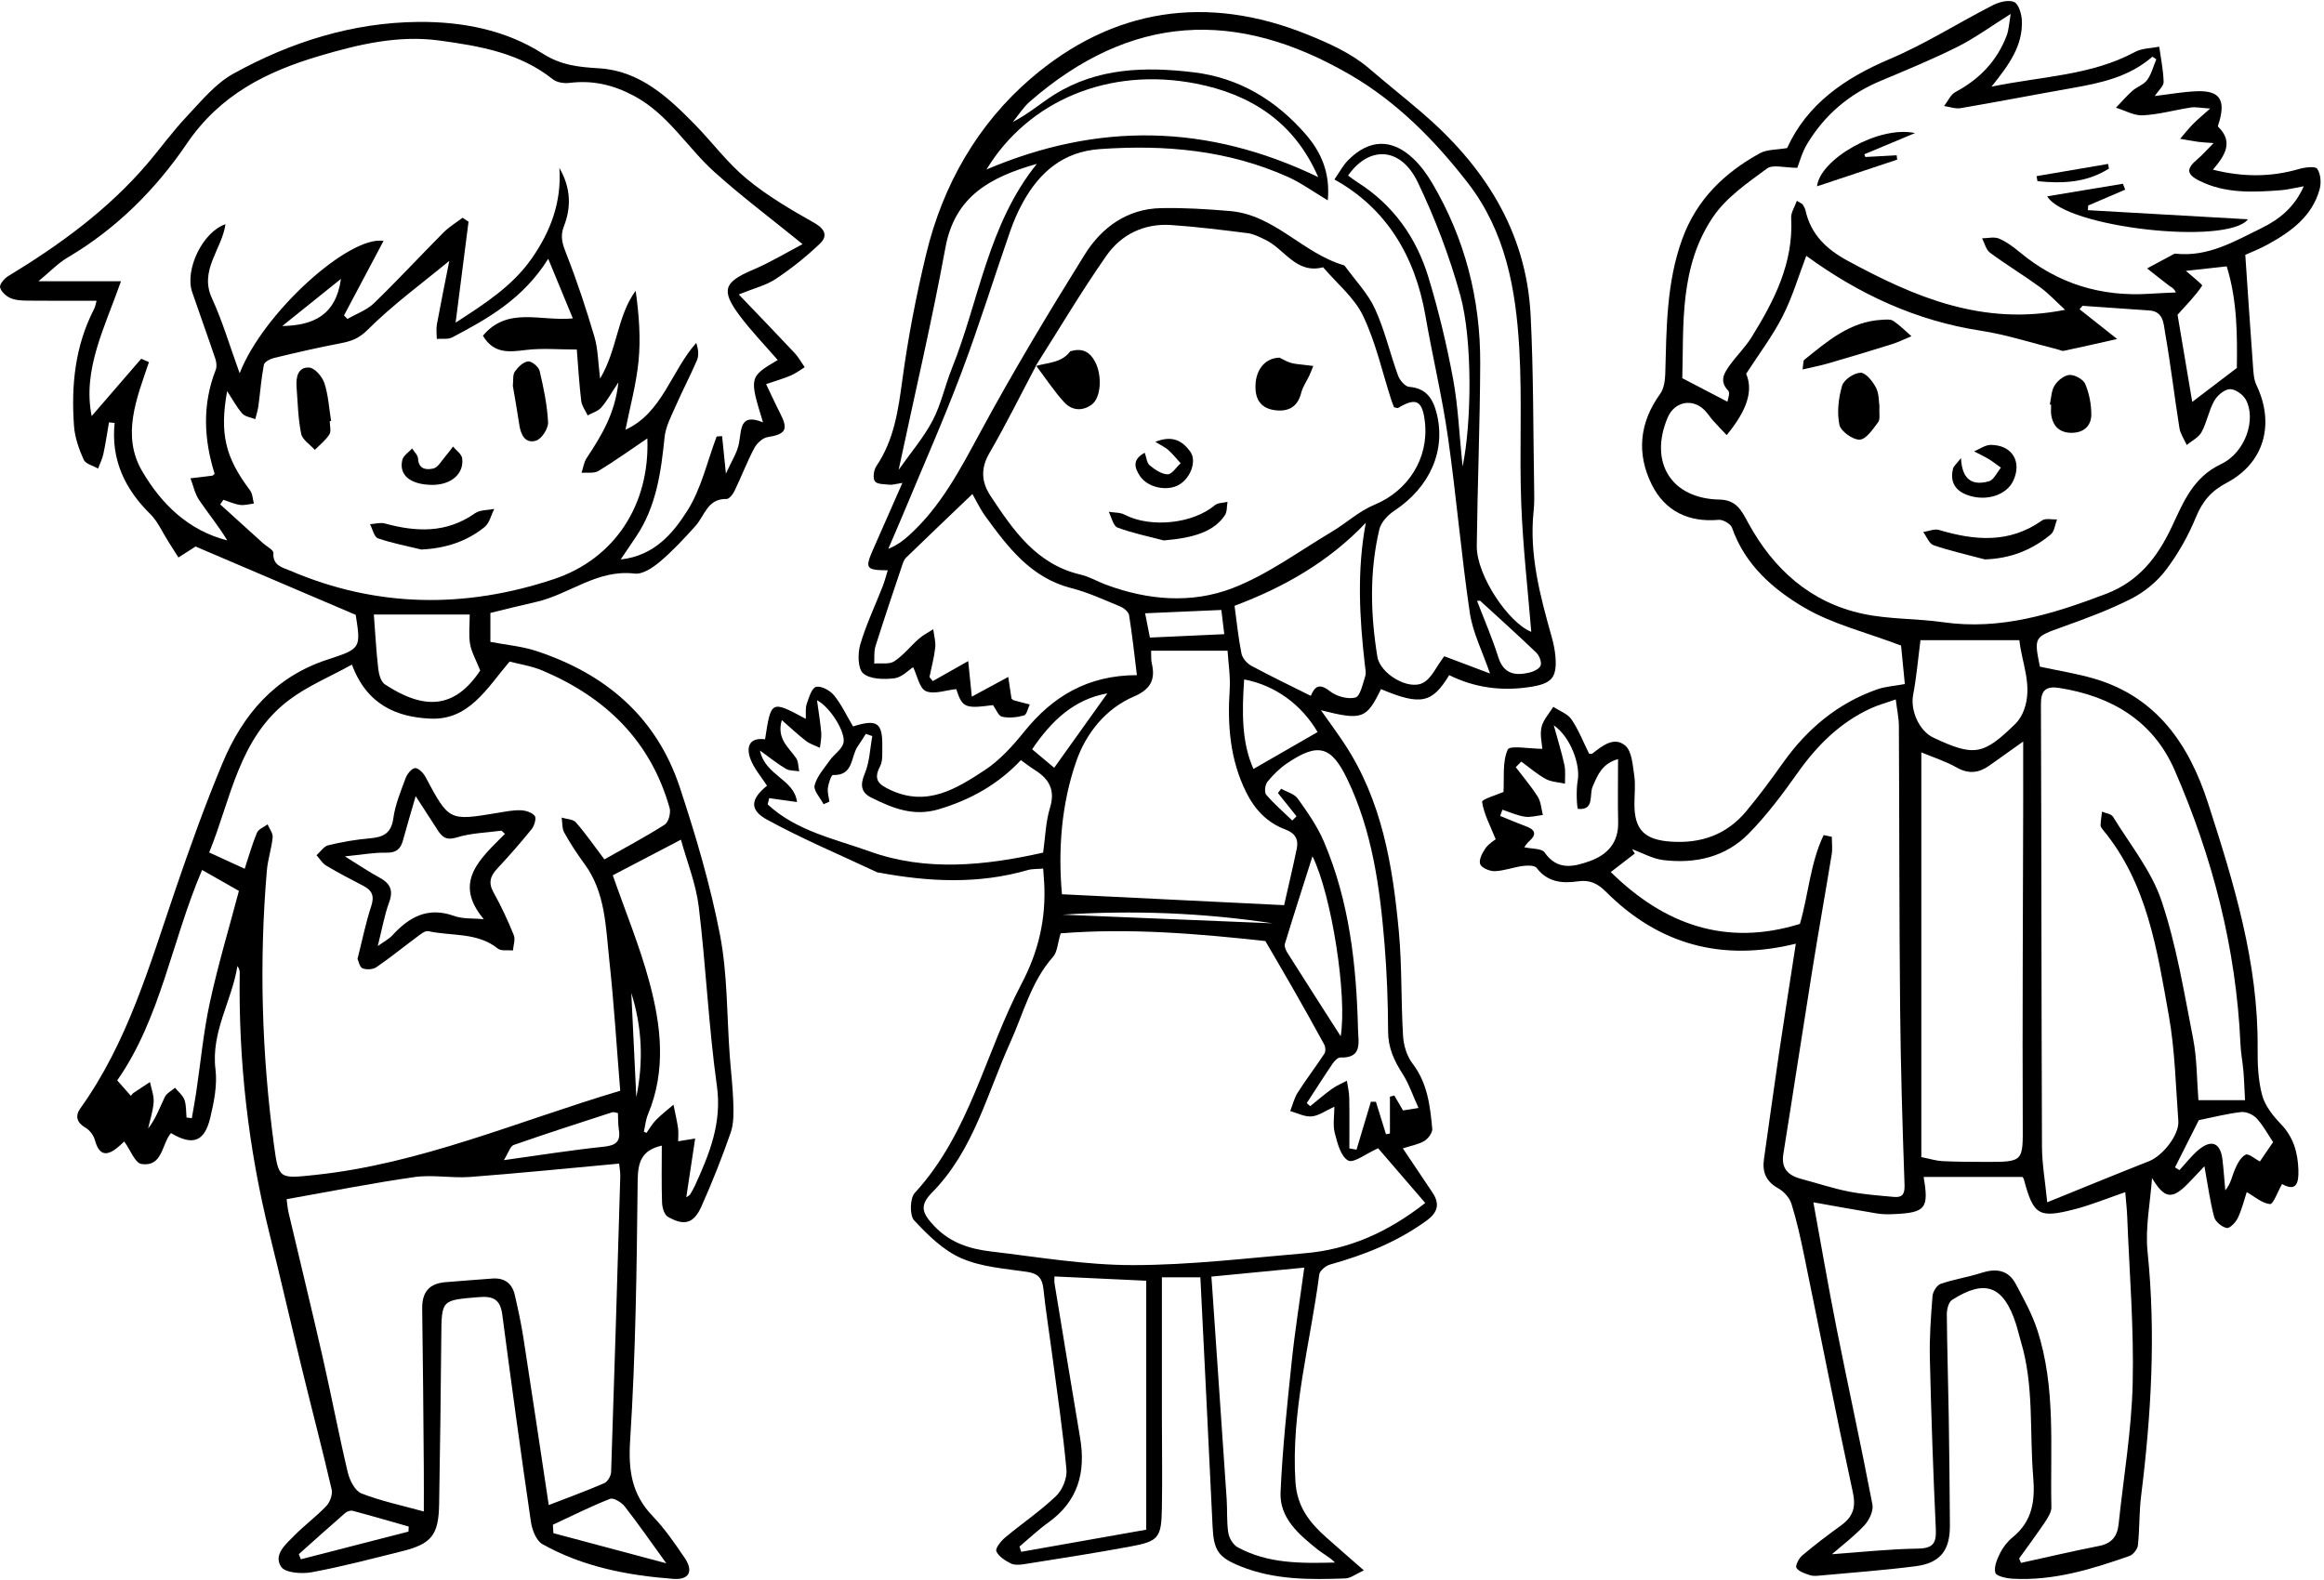
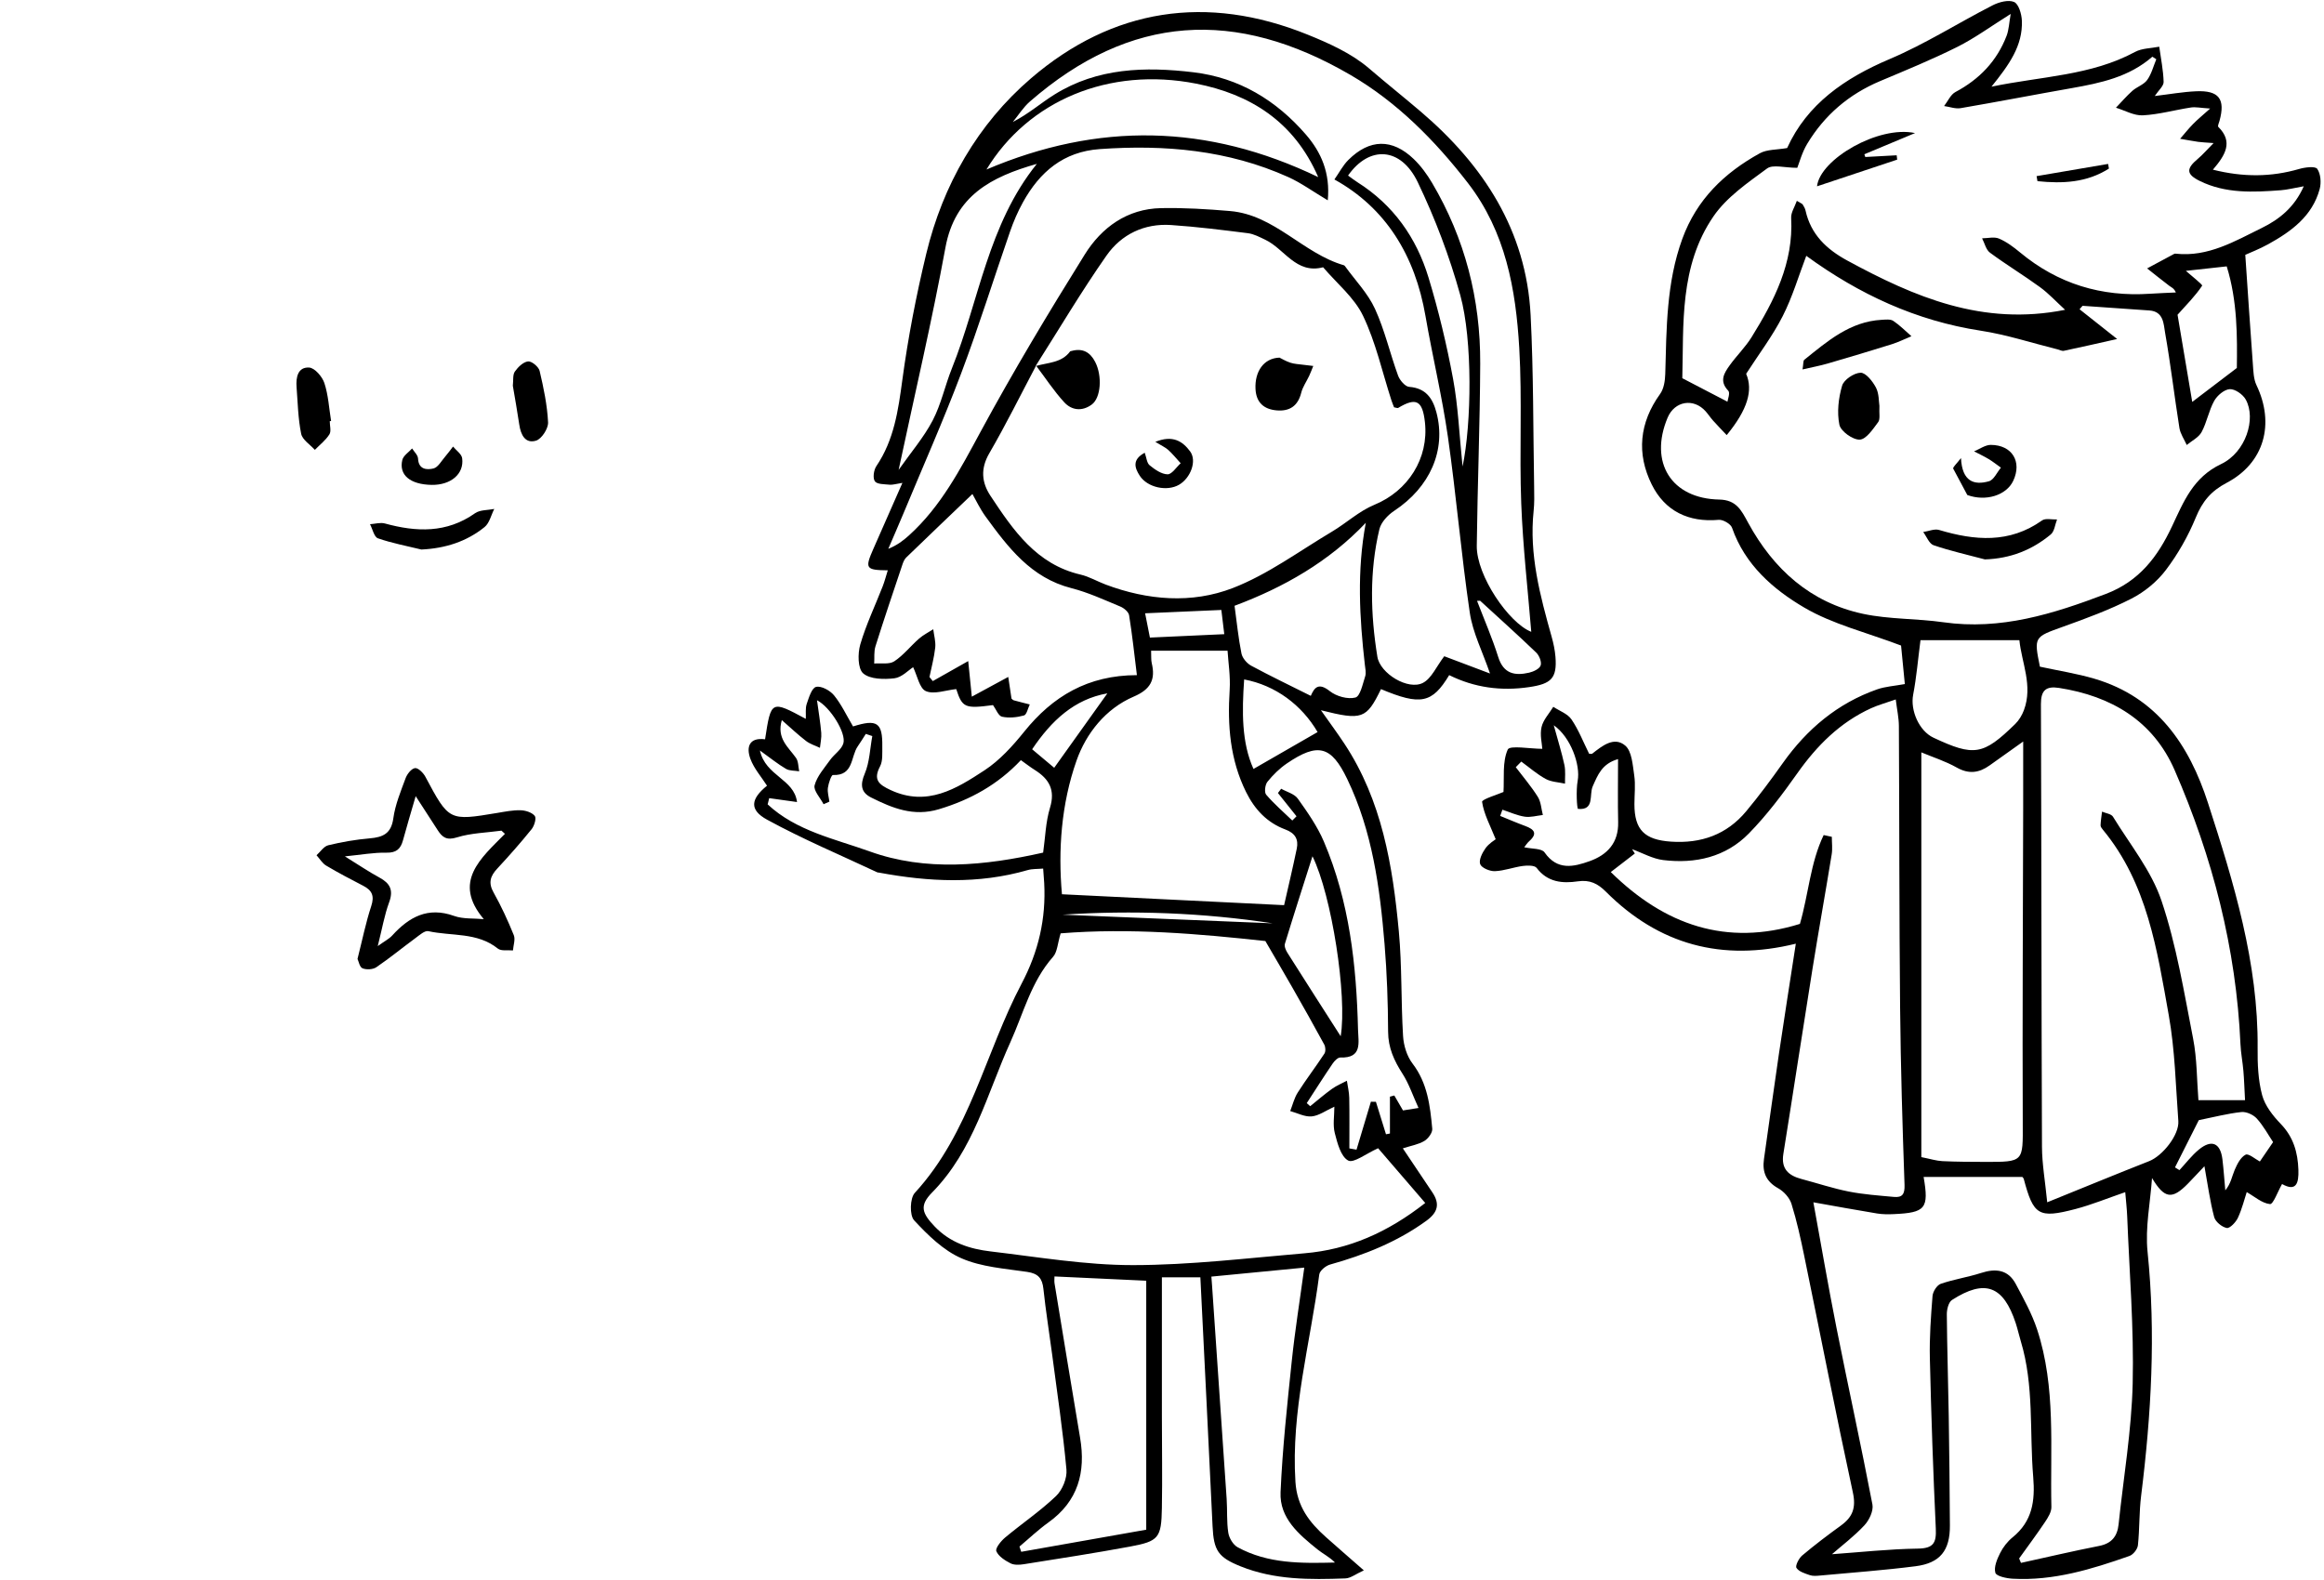
<svg xmlns="http://www.w3.org/2000/svg" width="300" height="204" viewBox="0 0 300 204" fill="none">
-   <path d="M105.86 31.438C106.86 30.474 106.522 29.569 105.1 28.767C102.081 27.066 99.046 25.286 96.389 23.09C93.892 21.026 91.921 18.339 89.635 16.008C86.202 12.507 82.552 9.142 77.368 8.822C74.721 8.658 72.463 8.454 70.037 6.908C65.244 3.855 59.641 2.779 53.99 2.83C45.471 2.906 37.499 5.436 30.11 9.522C27.784 10.809 25.957 13.08 24.078 15.068C22.287 16.962 20.753 19.098 19.059 21.087C13.96 27.073 7.698 31.621 1.027 35.673C0.543 35.966 -0.087 36.731 0.01 37.105C0.157 37.667 0.808 38.265 1.388 38.505C2.094 38.799 2.947 38.809 3.738 38.818C6.627 38.85 9.517 38.831 12.468 38.831C12.374 39.142 12.31 39.578 12.12 39.949C9.676 44.702 9.175 49.804 9.555 55.014C9.663 56.488 10.19 57.981 10.797 59.344C11.043 59.896 12.017 60.123 12.66 60.499C12.894 59.872 13.205 59.261 13.344 58.613C13.634 57.264 13.833 55.896 14.069 54.535C14.312 54.559 14.554 54.582 14.797 54.605C14.309 59.351 16.107 63.128 19.404 66.378C20.376 67.337 20.95 68.701 21.703 69.881C22.149 70.578 22.589 71.279 23.031 71.978C23.706 71.548 24.38 71.117 25.247 70.563C31.922 73.413 38.816 76.355 45.92 79.388C46.594 83.701 46.608 83.746 42.233 85.177C35.497 87.38 31.345 92.257 28.731 98.513C26.492 103.87 24.529 109.351 22.65 114.847C19.315 124.599 16.497 134.559 10.375 143.1C9.671 144.082 9.896 144.95 11.061 145.62C11.6 145.93 12.09 146.616 12.259 147.226C12.748 149.003 13.611 149.383 15.041 148.262C15.508 147.897 15.93 147.475 16.035 147.38C16.834 148.482 17.429 150.161 18.256 150.284C21.016 150.697 20.849 147.717 22.072 146.3C24.863 147.958 26.395 147.443 27.141 144.319C27.625 142.292 28.066 140.107 27.817 138.081C27.22 133.224 29.933 129.231 30.647 124.734C30.885 125.048 30.948 125.327 30.944 125.606C30.776 137.005 32.045 148.236 34.793 159.305C36.244 165.15 37.585 171.021 39.013 176.871C40.269 182.018 41.617 187.144 42.811 192.305C42.958 192.941 42.61 193.93 42.142 194.424C40.849 195.793 39.31 196.927 37.984 198.268C36.881 199.384 35.251 200.752 36.301 202.302C36.835 203.092 38.97 203.233 40.256 202.995C44.176 202.269 48.042 201.245 51.915 200.282C55.703 199.341 56.62 198.184 56.686 194.226C56.807 187.028 56.908 179.829 56.965 172.629C57.004 167.787 56.971 167.882 61.807 167.475C63.715 167.314 64.586 167.81 64.84 169.743C66.014 178.665 67.23 187.583 68.535 196.487C68.686 197.521 69.223 198.923 70.021 199.371C75.236 202.299 81.012 203.407 86.898 203.854C88.987 204.013 89.549 202.858 88.373 201.131C87.107 199.271 85.819 197.383 84.267 195.77C81.551 192.947 81.092 189.883 81.343 185.966C82.06 174.804 82.197 163.599 82.315 152.409C82.341 149.964 82.876 148.502 85.43 147.915C85.43 150.395 85.379 152.844 85.464 155.289C85.486 155.921 85.757 156.847 86.216 157.109C88.345 158.324 89.564 157.977 90.562 155.734C91.946 152.624 93.209 149.45 94.324 146.234C94.736 145.043 94.698 143.653 94.659 142.36C94.598 140.341 94.352 138.327 94.202 136.309C93.817 131.095 93.925 125.787 92.939 120.689C91.691 114.237 89.812 107.871 87.741 101.622C84.733 92.548 78.12 86.958 69.178 84.036C67.339 83.435 65.356 83.269 63.304 82.876C63.304 81.658 63.304 80.449 63.304 79.135C65.251 78.666 67.202 78.166 69.167 77.727C73.48 76.764 77.09 73.469 81.923 74.058C82.951 74.183 84.293 73.283 85.2 72.513C86.851 71.113 88.344 69.509 89.791 67.891C90.98 66.561 91.337 64.354 93.796 64.424C94.135 64.434 94.615 63.807 94.822 63.376C95.699 61.552 96.425 59.651 97.367 57.863C97.693 57.244 98.434 56.545 99.076 56.441C101.436 56.059 101.799 55.471 100.698 53.338C100.086 52.155 99.54 50.94 98.897 49.597C100.195 49.151 101.171 48.874 102.097 48.478C102.727 48.209 103.286 47.774 103.877 47.413C103.449 46.799 103.087 46.123 102.58 45.582C100.276 43.122 97.931 40.7 95.365 38.018C97.38 37.199 98.917 36.836 100.147 36.012C102.172 34.661 104.107 33.126 105.86 31.438ZM27.093 129.419C26.261 133.246 25.904 137.175 25.324 141.057C25.158 142.166 24.95 143.267 24.761 144.372C24.534 144.344 24.307 144.316 24.08 144.289C24.003 143.521 24.062 142.704 23.807 142.002C23.593 141.413 23.012 140.959 22.593 140.445C22.142 140.838 21.514 141.145 21.274 141.641C20.617 142.997 20.123 144.432 19.12 145.713C19.373 144.574 19.759 143.443 19.833 142.293C19.888 141.445 19.533 140.571 19.36 139.709C18.651 140.174 17.935 140.63 17.237 141.112C17.065 141.23 16.951 141.431 16.9 141.49C16.381 140.905 15.891 140.353 15.13 139.493C20.748 131.476 22.17 121.464 26.087 112.325C27.67 113.225 29.143 114.061 30.841 115.027C29.589 119.764 28.151 124.55 27.093 129.419ZM52.729 197.751C48.099 198.942 43.47 200.133 38.84 201.323C38.75 201.104 38.661 200.884 38.571 200.664C40.56 198.891 42.541 197.106 44.552 195.357C44.789 195.152 45.236 194.989 45.518 195.064C47.94 195.708 50.346 196.411 52.758 197.097C52.748 197.315 52.739 197.533 52.729 197.751ZM67.564 172.724C67.275 170.865 66.873 169.02 66.451 167.185C66.113 165.712 65.126 164.973 63.599 165.076C61.572 165.212 59.548 165.39 57.522 165.546C55.406 165.708 54.467 166.831 54.5 168.965C54.604 175.796 54.649 182.627 54.707 189.459C54.724 191.336 54.71 193.213 54.71 195.155C51.842 194.361 49.163 193.806 46.652 192.819C45.825 192.494 45.137 191.126 44.896 190.113C43.723 185.171 42.776 180.175 41.649 175.221C40.233 168.997 38.714 162.796 37.255 156.581C37.109 155.958 37.068 155.311 37.001 154.832C42.67 153.83 48.069 152.744 53.514 151.974C55.856 151.643 58.305 152.141 60.683 151.961C67.034 151.48 73.373 150.836 79.924 150.237C79.966 150.704 80.086 151.326 80.068 151.945C79.696 164.651 79.318 177.356 78.888 190.06C78.871 190.563 78.436 191.31 78.003 191.498C75.692 192.501 73.32 193.362 70.836 194.324C69.752 187.141 68.682 179.928 67.564 172.724ZM65.039 149.791C65.656 148.805 65.867 147.989 66.309 147.834C70.528 146.358 74.784 144.99 79.036 143.608C79.211 143.551 79.44 143.659 79.768 143.71C79.803 144.429 79.773 145.151 79.886 145.849C80.153 147.488 79.415 147.903 77.864 148.065C73.792 148.488 69.744 149.141 65.039 149.791ZM86.013 201.843C80.813 200.455 76.126 199.204 71.439 197.953C71.416 197.59 71.394 197.228 71.371 196.865C73.82 195.726 76.239 194.509 78.748 193.522C79.195 193.346 80.222 193.965 80.633 194.49C82.374 196.714 83.984 199.041 86.013 201.843ZM82.139 141.656C81.924 137.174 81.709 132.691 81.494 128.208C82.898 132.636 83.074 137.12 82.139 141.656ZM87.902 108.412C88.679 111.246 89.838 114.099 90.197 117.05C91.135 124.748 91.47 132.524 92.542 140.2C93.214 145.005 91.574 149.001 89.704 153.088C89.523 153.482 89.303 153.861 89.076 154.231C89.009 154.34 88.855 154.397 88.591 154.583C88.97 152.077 89.33 149.696 89.737 147.001C88.832 147.146 88.265 147.236 87.541 147.353C87.541 146.769 87.608 146.19 87.526 145.633C87.377 144.625 87.139 143.631 86.938 142.631C86.183 143.281 85.386 143.89 84.688 144.596C84.205 145.085 83.86 145.708 83.453 146.271C83.341 146.219 83.228 146.167 83.115 146.115C83.288 145.364 83.357 144.57 83.65 143.87C86.021 138.194 85.345 132.425 83.825 126.785C82.567 122.117 80.705 117.612 79.102 113.011C81.826 111.587 84.696 110.087 87.902 108.412ZM65.779 85.418C67.01 85.746 68.61 85.978 70.05 86.588C78.171 90.027 83.998 95.659 86.442 104.336C86.618 104.963 86.292 106.163 85.804 106.473C83.257 108.092 80.582 109.51 78.02 110.959C76.64 109.135 75.574 107.583 74.339 106.18C73.971 105.761 73.13 105.759 72.505 105.566C72.605 106.218 72.539 106.964 72.84 107.504C73.614 108.895 74.49 110.238 75.434 111.521C78.162 115.224 78.183 119.639 78.646 123.895C79.257 129.513 79.601 135.159 80.063 140.831C66.734 144.8 54.227 150.294 40.572 151.712C36.041 152.182 35.962 152.267 35.367 147.836C33.786 136.058 33.437 124.239 34.449 112.393C34.572 110.955 35.06 109.549 35.197 108.112C35.248 107.58 34.778 106.998 34.545 106.439C34.074 106.789 33.372 107.042 33.175 107.507C32.56 108.968 32.135 110.509 31.588 112.169C30.09 111.482 28.654 110.823 27.003 110.065C29.825 103.152 30.805 95.284 37.31 90.382C39.73 88.558 42.624 87.362 45.429 85.809C47.355 91.002 51.196 92.586 55.542 92.783C60.528 93.01 62.803 88.935 65.779 85.418ZM60.681 83.147C60.861 84.194 61.433 85.174 61.987 86.574C58.639 91.623 54.678 91.637 49.686 88.365C49.167 88.025 48.906 87.044 48.825 86.327C48.562 84.025 48.439 81.707 48.258 79.34C52.361 79.34 56.332 79.34 60.635 79.34C60.635 80.753 60.48 81.981 60.681 83.147ZM71.48 74.779C60.047 78.58 48.652 78.478 37.459 73.683C36.455 73.253 35.194 73.048 35.292 71.393C35.316 71.002 34.42 70.56 33.953 70.136C32.109 68.466 30.267 66.793 28.425 65.122C28.563 64.925 28.701 64.728 28.839 64.532C29.552 64.761 30.251 65.086 30.981 65.191C31.558 65.273 32.173 65.085 32.771 65.017C32.618 64.448 32.616 63.765 32.287 63.327C29.083 59.063 28.331 56.028 29.319 50.499C30.026 51.573 30.553 52.577 31.285 53.399C31.649 53.809 32.386 53.888 32.955 54.117C33.093 53.544 33.281 52.978 33.359 52.397C33.598 50.629 33.725 48.842 34.064 47.094C34.136 46.722 34.883 46.335 35.382 46.216C38.187 45.54 41.001 44.886 43.834 44.346C45.232 44.08 46.262 43.779 47.447 42.595C50.694 39.351 54.449 36.615 58 33.681C57.491 36.256 56.914 39.068 56.395 41.892C56.284 42.495 56.383 43.136 56.385 43.759C57.06 43.702 57.841 43.846 58.392 43.554C62.971 41.133 67.501 38.623 70.769 33.415C71.953 36.284 72.929 38.646 73.947 41.111C69.755 41.517 65.527 39.534 62.339 43.347C63.758 45.732 65.751 45.447 67.923 45.183C69.986 44.933 72.104 45.129 74.457 45.129C74.635 47.314 74.763 49.546 75.028 51.761C75.106 52.409 75.573 53.011 75.861 53.633C76.458 53.303 77.198 53.099 77.62 52.615C78.361 51.767 78.907 50.749 79.829 49.359C79.395 53.425 77.608 56.301 75.725 59.151C75.368 59.691 75.283 60.409 75.073 61.045C75.806 60.981 76.68 61.152 77.246 60.811C79.341 59.545 81.335 58.109 83.564 56.605C83.902 65.16 79.347 72.164 71.48 74.779ZM36.435 42.095C38.843 40.16 41.252 38.225 44.013 36.007C43.357 40.756 40.385 42.016 36.435 42.095ZM95.453 40.715C96.965 42.741 98.74 44.57 100.393 46.482C96.703 48.679 96.703 48.679 98.496 54.532C95.471 53.297 95.737 55.425 95.392 57.24C95.159 58.468 94.4 59.596 93.706 61.15C93.512 59.238 93.363 57.773 93.214 56.309C92.98 56.325 92.745 56.341 92.511 56.357C91.283 59.595 90.523 63.133 88.696 65.988C86.869 68.845 84.496 71.753 80.123 72.234C80.934 71.032 81.528 70.157 82.116 69.28C84.724 65.393 85.331 60.958 85.791 56.44C85.931 55.07 86.648 53.738 87.216 52.439C88.088 50.45 89.103 48.522 89.963 46.529C90.224 45.923 90.175 45.183 89.875 44.271C86.616 47.944 85.497 53.326 80.742 55.482C81.309 52.611 82.127 49.649 82.426 46.635C82.721 43.664 82.491 40.641 82.056 37.54C79.647 40.83 79.722 45.068 77.467 48.878C77.201 46.793 77.201 45.073 76.735 43.491C75.675 39.896 74.501 36.323 73.129 32.838C72.627 31.56 72.258 30.575 72.802 29.188C73.77 26.718 73.673 24.194 72.211 21.691C72.511 26.116 71.063 29.903 68.626 33.39C66.146 36.936 62.618 39.191 58.813 41.659C59.397 37.1 59.94 32.863 60.482 28.626C60.226 28.456 59.97 28.286 59.713 28.116C58.891 28.741 57.983 29.281 57.262 30.006C54.248 33.034 51.349 36.177 48.279 39.145C47.349 40.044 46.003 40.513 44.849 41.18C44.701 41.029 44.553 40.879 44.405 40.728C46.111 37.511 47.816 34.295 49.51 31.102C45.071 30.385 33.98 40.361 30.937 48.191C29.664 44.691 28.728 41.486 27.349 38.485C25.696 34.891 28.632 32.225 29.108 28.947C26.128 29.965 23.834 34.845 24.801 37.692C25.777 40.568 26.821 43.42 27.791 46.298C27.941 46.742 28.013 47.327 27.851 47.741C26.1 52.208 26.299 56.679 27.705 61.172C27.603 61.26 27.508 61.402 27.395 61.417C26.461 61.543 25.524 61.645 24.588 61.754C24.951 62.7 25.157 63.751 25.709 64.57C26.88 66.308 28.23 67.925 29.336 69.773C24.319 68.493 20.873 65.111 18.377 60.881C15.639 56.244 17.639 51.44 19.229 46.755C18.896 46.61 18.563 46.464 18.23 46.319C16.078 48.811 13.924 51.302 11.833 53.722C10.624 47.733 13.538 42.245 15.618 36.314C12.021 36.314 8.811 36.314 4.959 36.314C6.48 35.062 7.5 33.974 8.733 33.248C15.007 29.556 20.125 24.427 24.087 18.585C28.42 12.196 34.431 9.235 41.279 7.209C46.298 5.724 51.414 4.509 56.732 5.234C61.924 5.942 67.062 6.813 71.354 10.231C71.874 10.645 72.797 10.791 73.49 10.705C76.478 10.334 79.127 10.931 81.835 12.376C86.255 14.732 88.681 19.02 92.214 22.199C95.752 25.383 99.577 28.248 103.603 31.519C101.7 32.516 99.506 33.852 97.168 34.846C93.466 36.42 93.026 37.46 95.453 40.715Z" fill="black" />
  <path d="M54.902 100.272C54.638 99.777 53.964 99.117 53.571 99.173C53.105 99.24 52.559 99.933 52.361 100.47C51.732 102.169 51.017 103.89 50.772 105.663C50.499 107.641 49.432 108.098 47.72 108.244C45.923 108.398 44.128 108.71 42.376 109.134C41.8 109.273 41.361 109.978 40.86 110.424C41.272 110.879 41.606 111.464 42.109 111.764C43.667 112.692 45.279 113.534 46.891 114.368C48.029 114.957 48.355 115.677 47.922 116.991C47.22 119.122 46.776 121.34 46.15 123.809C46.294 124.11 46.42 124.866 46.794 125.021C47.297 125.23 48.136 125.184 48.581 124.882C50.32 123.7 51.948 122.357 53.645 121.11C54.154 120.736 54.83 120.124 55.295 120.227C58.296 120.891 61.602 120.335 64.263 122.473C64.698 122.823 65.555 122.647 66.217 122.714C66.267 122.05 66.549 121.292 66.324 120.739C65.561 118.859 64.708 117.001 63.714 115.232C63.007 113.974 63.294 113.112 64.189 112.148C65.722 110.499 67.215 108.807 68.628 107.055C68.978 106.621 69.266 105.638 69.033 105.348C68.668 104.893 67.841 104.632 67.2 104.615C66.196 104.587 65.179 104.797 64.176 104.964C57.947 106.001 57.962 105.999 54.902 100.272ZM64.732 107.249C64.882 107.386 65.032 107.523 65.182 107.66C62.067 110.821 58.367 113.854 62.452 118.675C61.167 118.552 59.792 118.68 58.615 118.258C55.236 117.045 52.817 118.388 50.636 120.78C50.229 121.227 49.647 121.515 48.764 122.152C49.319 119.954 49.621 118.165 50.236 116.49C50.814 114.917 50.347 114.047 48.982 113.306C47.605 112.559 46.303 111.673 44.521 110.57C46.634 110.363 48.259 110.058 49.876 110.093C51.171 110.121 51.722 109.603 52.026 108.474C52.495 106.734 53.019 105.009 53.659 102.795C54.76 104.495 55.633 105.833 56.496 107.177C57.093 108.108 57.648 108.534 58.974 108.121C60.806 107.55 62.805 107.514 64.732 107.249Z" fill="black" />
  <path d="M49.684 67.588C49.097 67.428 48.407 67.642 47.765 67.683C48.096 68.312 48.292 69.329 48.783 69.501C50.601 70.135 52.517 70.492 54.396 70.952C57.485 70.802 60.221 69.933 62.55 68.052C63.185 67.54 63.397 66.505 63.803 65.711C62.966 65.883 61.96 65.815 61.32 66.267C57.652 68.857 53.751 68.703 49.684 67.588Z" fill="black" />
  <path d="M41.873 49.459C41.599 48.629 40.624 47.499 39.909 47.457C38.448 47.371 38.187 48.716 38.283 49.972C38.437 51.989 38.476 54.034 38.876 56.004C39.035 56.785 40.028 57.396 40.641 58.084C41.283 57.427 42.042 56.844 42.521 56.084C42.781 55.67 42.567 54.957 42.567 54.378C42.625 54.371 42.682 54.364 42.74 54.357C42.474 52.716 42.386 51.018 41.873 49.459Z" fill="black" />
  <path d="M68.167 46.664C67.545 46.733 66.867 47.393 66.462 47.973C66.17 48.392 66.284 49.094 66.201 49.809C66.469 51.406 66.783 53.12 67.035 54.842C67.227 56.144 67.81 57.319 69.199 56.893C69.92 56.672 70.789 55.328 70.75 54.533C70.64 52.302 70.174 50.073 69.659 47.888C69.535 47.359 68.634 46.612 68.167 46.664Z" fill="black" />
  <path d="M55.703 62.605C58.184 62.651 59.936 61.197 59.659 59.163C59.585 58.617 58.892 58.157 58.482 57.657C58.143 58.094 57.823 58.547 57.46 58.963C56.981 59.512 56.544 60.345 55.953 60.487C55.124 60.685 54.03 60.651 53.964 59.202C53.943 58.757 53.466 58.334 53.198 57.901C52.761 58.394 52.068 58.825 51.933 59.39C51.468 61.337 52.961 62.554 55.703 62.605Z" fill="black" />
  <path d="M299.127 21.801C298.869 21.432 297.55 21.597 296.794 21.817C293.171 22.868 289.582 22.89 285.659 21.908C287.26 20.035 288.319 18.323 286.352 16.377C286.25 16.276 286.439 15.867 286.511 15.606C287.291 12.791 286.445 11.653 283.495 11.784C281.762 11.861 280.039 12.172 278.155 12.396C278.641 11.659 279.311 11.109 279.297 10.576C279.257 9.057 278.94 7.544 278.731 6.029C277.682 6.242 276.506 6.22 275.605 6.706C269.921 9.774 263.582 9.84 257.076 11.19C259.316 8.403 261.137 5.915 260.999 2.652C260.963 1.802 260.579 0.508 259.995 0.256C259.258 -0.062 258.041 0.267 257.221 0.687C252.777 2.961 248.529 5.676 243.951 7.617C238.105 10.096 233.271 13.449 230.696 19.114C229.357 19.352 228.101 19.277 227.169 19.791C222.594 22.316 219.018 25.752 217.164 30.845C215.102 36.514 215.129 42.387 214.965 48.268C214.94 49.147 214.79 50.185 214.301 50.862C211.617 54.582 211.241 58.574 213.221 62.56C214.916 65.974 217.953 67.469 221.863 67.118C222.421 67.068 223.412 67.642 223.585 68.142C225.245 72.913 228.886 76.088 232.912 78.449C236.576 80.598 240.89 81.637 245.404 83.349C245.516 84.499 245.704 86.416 245.891 88.322C244.546 88.57 243.368 88.635 242.301 89.011C237.194 90.812 233.256 94.132 230.142 98.52C228.631 100.648 227.075 102.754 225.404 104.757C222.896 107.762 219.604 108.93 215.71 108.667C212.303 108.436 210.979 107.157 210.984 103.816C210.985 102.58 211.139 101.322 210.959 100.113C210.758 98.769 210.659 96.991 209.792 96.26C208.362 95.052 206.826 96.298 205.541 97.307C205.46 97.371 205.284 97.315 205.134 97.315C204.398 95.836 203.789 94.252 202.86 92.886C202.36 92.152 201.313 91.79 200.512 91.26C199.984 92.127 199.21 92.937 198.994 93.876C198.762 94.883 199.054 96.01 199.094 96.684C197.532 96.684 194.887 96.199 194.631 96.777C193.916 98.383 194.193 100.43 194.082 102.254C193.397 102.558 191.271 103.203 191.319 103.53C191.549 105.102 192.366 106.588 193.076 108.357C192.929 108.481 192.205 108.898 191.764 109.516C191.345 110.104 190.875 111.029 191.072 111.57C191.251 112.058 192.312 112.504 192.966 112.479C194.178 112.434 195.369 111.969 196.587 111.806C197.175 111.728 198.103 111.715 198.363 112.059C199.764 113.919 201.695 114.084 203.673 113.794C205.227 113.565 206.253 114.08 207.306 115.135C214.132 121.971 222.276 124.194 231.819 121.843C231.065 126.748 230.326 131.404 229.637 136.068C228.969 140.589 228.356 145.118 227.708 149.642C227.467 151.324 227.964 152.543 229.54 153.422C230.273 153.831 231.013 154.649 231.258 155.434C231.949 157.646 232.445 159.925 232.913 162.199C235.003 172.367 236.987 182.558 239.184 192.703C239.613 194.679 239.155 195.869 237.645 196.964C235.94 198.2 234.255 199.473 232.647 200.83C232.213 201.195 231.724 202.157 231.902 202.437C232.211 202.924 232.999 203.156 233.628 203.373C234.021 203.508 234.496 203.467 234.927 203.427C239.04 203.047 243.165 202.747 247.26 202.225C250.453 201.819 251.728 200.186 251.708 196.963C251.68 192.236 251.632 187.51 251.558 182.784C251.49 178.424 251.346 174.064 251.311 169.704C251.306 169.071 251.531 168.133 251.978 167.845C256.24 165.106 258.62 166.006 260.211 170.854C260.46 171.612 260.626 172.396 260.857 173.16C262.596 178.898 261.971 184.842 262.463 190.689C262.725 193.802 262.348 196.423 259.803 198.49C259.142 199.027 258.569 199.766 258.188 200.528C257.796 201.312 257.366 202.331 257.577 203.068C257.703 203.51 259.016 203.789 259.813 203.834C265.074 204.126 270.01 202.612 274.886 200.896C275.367 200.727 275.924 200.025 275.978 199.52C276.206 197.401 276.129 195.247 276.393 193.134C277.699 182.654 278.31 172.181 277.224 161.62C276.903 158.5 277.58 155.277 277.799 152.102C279.409 154.777 280.387 154.928 282.465 152.79C283.138 152.098 283.793 151.389 284.565 150.574C285.01 153.024 285.286 155.116 285.822 157.14C285.982 157.743 286.82 158.43 287.447 158.549C287.845 158.623 288.621 157.809 288.887 157.235C289.428 156.064 289.739 154.787 290.025 153.917C291.043 154.495 292.001 155.365 293.032 155.464C293.448 155.503 294.025 153.854 294.586 152.874C296.378 153.881 296.759 152.835 296.695 151.034C296.614 148.779 296.053 146.809 294.413 145.108C293.398 144.056 292.378 142.756 292.013 141.393C291.495 139.459 291.413 137.361 291.432 135.337C291.531 124.321 288.353 113.964 285.022 103.667C282.601 96.185 278.457 90.026 270.383 87.638C268.114 86.966 265.753 86.604 263.327 86.076C262.541 82.21 262.587 82.254 266.296 80.924C269.301 79.846 272.322 78.734 275.155 77.285C276.836 76.425 278.45 75.098 279.587 73.597C281.151 71.534 282.471 69.205 283.454 66.808C284.299 64.748 285.409 63.405 287.433 62.34C292.305 59.776 293.67 54.719 291.286 49.735C290.902 48.933 290.885 47.927 290.816 47.007C290.476 42.422 290.176 37.834 289.839 32.904C290.45 32.624 291.671 32.156 292.803 31.529C295.782 29.881 298.494 27.91 299.442 24.408C299.662 23.594 299.576 22.445 299.127 21.801ZM205.205 111.186C203.128 111.927 201.027 112.423 199.381 110.053C199.015 109.526 197.755 109.619 196.76 109.393C196.937 109.172 197.127 108.854 197.391 108.619C198.532 107.609 198.045 107.072 196.883 106.645C195.795 106.244 194.729 105.783 193.654 105.348C193.75 105.08 193.846 104.812 193.942 104.544C194.899 104.858 195.838 105.294 196.821 105.444C197.573 105.559 198.381 105.313 199.164 105.227C198.96 104.44 198.926 103.545 198.515 102.888C197.674 101.543 196.629 100.326 195.668 99.056C195.905 98.814 196.142 98.572 196.379 98.33C197.422 99.09 198.408 99.959 199.532 100.573C200.257 100.968 201.186 100.99 202.024 101.18C202.007 100.373 202.113 99.539 201.946 98.765C201.6 97.168 201.108 95.602 200.572 93.642C202.773 95.177 204.034 98.783 203.66 100.795C203.432 102.02 203.56 104.424 203.705 104.438C205.882 104.644 205.116 102.607 205.602 101.523C206.258 100.054 206.787 98.604 208.871 98.011C208.871 100.929 208.822 103.539 208.884 106.147C208.948 108.806 207.493 110.37 205.205 111.186ZM232.559 152.228C230.882 151.785 229.897 150.93 230.209 148.985C231.486 141.034 232.691 133.072 233.966 125.121C234.758 120.179 235.645 115.252 236.449 110.311C236.569 109.574 236.466 108.801 236.466 108.045C236.115 107.969 235.764 107.893 235.414 107.817C233.688 111.399 233.462 115.458 232.347 119.287C222.85 122.237 214.87 119.426 207.932 112.594C208.9 111.847 209.969 111.023 211.038 110.199C210.919 110.013 210.8 109.827 210.68 109.641C212.02 110.126 213.328 110.88 214.707 111.047C218.857 111.551 222.775 110.658 225.752 107.617C228.071 105.249 230.094 102.555 232.013 99.84C234.541 96.264 237.516 93.28 241.53 91.444C242.434 91.03 243.408 90.769 244.719 90.308C244.882 91.641 245.116 92.679 245.122 93.718C245.188 105.85 245.164 117.983 245.281 130.115C245.355 137.738 245.585 145.36 245.852 152.979C245.895 154.188 245.567 154.64 244.473 154.538C242.526 154.357 240.564 154.222 238.651 153.845C236.595 153.437 234.591 152.765 232.559 152.228ZM293.428 147.462C292.779 148.413 292.195 149.269 291.719 149.966C291.134 149.663 290.262 148.892 289.879 149.086C289.236 149.412 288.791 150.304 288.472 151.046C288.115 151.878 287.99 152.809 287.259 153.69C287.138 152.36 287.048 151.026 286.89 149.701C286.638 147.577 285.5 147.067 283.851 148.424C282.918 149.193 282.17 150.188 281.338 151.081C281.147 150.963 280.956 150.844 280.765 150.726C281.826 148.62 282.888 146.515 283.839 144.627C285.802 144.232 287.552 143.771 289.331 143.581C289.973 143.513 290.876 143.922 291.324 144.417C292.188 145.372 292.812 146.543 293.428 147.462ZM265.805 88.821C272.552 89.873 277.943 93.067 280.716 99.431C285.622 110.695 288.669 122.466 289.216 134.809C289.267 135.967 289.498 137.114 289.595 138.271C289.693 139.425 289.728 140.584 289.806 142.047C287.729 142.047 285.862 142.047 283.789 142.047C283.579 139.414 283.613 136.71 283.106 134.112C281.938 128.131 280.956 122.051 279.025 116.306C277.719 112.421 274.947 109.022 272.761 105.449C272.535 105.08 271.829 105.005 271.347 104.794C271.278 105.381 271.179 105.966 271.157 106.555C271.15 106.743 271.319 106.962 271.456 107.127C277.2 114.074 278.455 122.66 279.961 131.079C280.763 135.564 280.859 140.18 281.196 144.742C281.327 146.525 279.165 149.238 277.433 149.919C273.19 151.587 268.975 153.327 264.271 155.232C264.001 152.483 263.603 150.271 263.594 148.057C263.518 129.007 263.529 109.955 263.458 90.904C263.452 89.111 264.133 88.56 265.805 88.821ZM267.92 156.1C270.01 155.553 272.025 154.719 274.342 153.924C274.431 155.01 274.555 156.041 274.596 157.075C274.876 164.26 275.473 171.453 275.304 178.628C275.161 184.698 274.12 190.747 273.485 196.806C273.323 198.353 272.6 199.281 270.98 199.6C267.601 200.265 264.247 201.053 260.882 201.791C260.803 201.599 260.724 201.408 260.646 201.216C261.768 199.649 262.922 198.104 263.994 196.504C264.379 195.929 264.823 195.217 264.809 194.576C264.638 186.897 265.423 179.122 262.966 171.647C262.296 169.611 261.226 167.691 260.214 165.785C259.223 163.918 257.626 163.743 255.726 164.359C254.02 164.912 252.216 165.172 250.524 165.761C250.033 165.932 249.51 166.766 249.465 167.333C249.253 170.01 249.058 172.703 249.121 175.384C249.294 182.72 249.547 190.056 249.889 197.387C249.975 199.235 249.565 199.917 247.561 199.947C243.832 200.001 240.108 200.414 236.484 200.671C237.794 199.529 239.364 198.347 240.68 196.93C241.298 196.265 241.864 195.062 241.707 194.246C240.246 186.62 238.578 179.036 237.064 171.421C235.994 166.035 235.07 160.621 234.084 155.234C236.791 155.714 239.539 156.222 242.296 156.676C243.006 156.793 243.747 156.792 244.47 156.76C248.576 156.576 249.018 156.028 248.316 151.961C252.554 151.961 256.779 151.961 261.061 151.961C261.091 152.002 261.213 152.104 261.247 152.23C262.499 156.919 263.149 157.348 267.92 156.1ZM261.113 144.992C261.133 150.025 261.279 150.03 256.19 150.016C254.374 150.011 252.556 150.007 250.743 149.919C249.962 149.882 249.191 149.632 248.021 149.4C248.021 131.945 248.021 114.667 248.021 97.141C249.498 97.76 251.131 98.275 252.589 99.099C254.153 99.983 255.474 99.796 256.833 98.826C258.175 97.869 259.519 96.914 261.169 95.74C261.169 98.81 261.173 101.524 261.168 104.239C261.142 117.823 261.058 131.408 261.113 144.992ZM260.14 93.477C255.999 97.522 254.825 97.702 249.581 95.242C247.717 94.367 246.58 91.701 246.964 89.702C247.397 87.445 247.588 85.142 247.911 82.654C251.844 82.654 256.177 82.654 260.678 82.654C260.966 85.555 262.444 88.524 261.266 91.686C261.023 92.337 260.632 92.996 260.14 93.477ZM289.901 51.59C291.272 54.069 289.905 58.404 286.714 59.919C283.094 61.639 281.874 64.789 280.381 67.958C278.549 71.848 276.177 75.039 271.825 76.691C265.028 79.272 258.267 81.396 250.856 80.34C247.424 79.85 243.882 79.975 240.51 79.257C233.708 77.807 228.93 73.494 225.662 67.491C224.796 65.9 224.156 64.542 221.942 64.5C215.734 64.38 212.845 59.695 215.268 53.927C216.175 51.769 218.628 51.359 220.184 53.115C220.52 53.494 220.798 53.927 221.136 54.304C221.702 54.935 222.296 55.542 222.896 56.178C225.604 52.883 226.32 50.385 225.407 48.263C227.044 45.721 228.814 43.392 230.12 40.826C231.394 38.324 232.194 35.581 233.168 33.031C240.031 38.026 247.366 41.418 255.683 42.696C259.026 43.209 262.283 44.282 265.579 45.101C265.86 45.171 266.163 45.347 266.417 45.294C268.585 44.839 270.744 44.343 273.298 43.77C271.55 42.387 269.998 41.158 268.446 39.93C268.574 39.781 268.702 39.632 268.83 39.484C271.706 39.685 274.583 39.887 277.459 40.086C279.314 40.215 279.29 41.849 279.491 42.985C280.209 47.056 280.685 51.168 281.335 55.251C281.457 56.017 281.957 56.722 282.282 57.456C282.938 56.907 283.823 56.482 284.2 55.784C284.883 54.52 285.127 53.016 285.824 51.762C286.213 51.064 287.123 50.286 287.837 50.246C288.516 50.209 289.534 50.927 289.901 51.59ZM282.168 34.971C283.577 34.816 285.346 34.622 287.441 34.392C288.839 38.862 288.803 43.532 288.749 47.511C286.582 49.16 284.827 50.495 282.991 51.892C282.367 48.186 281.695 44.2 281.095 40.638C282.253 39.346 283.396 38.204 284.27 36.885C284.356 36.756 282.796 35.535 282.168 34.971ZM291.973 29.432C288.478 31.146 285.037 33.206 280.874 32.755C280.803 32.747 280.719 32.748 280.659 32.78C279.493 33.402 278.33 34.029 277.167 34.655C278.123 35.409 279.07 36.177 280.042 36.912C280.295 37.103 280.624 37.195 280.879 37.762C279.767 37.816 278.653 37.852 277.543 37.926C271.25 38.349 265.646 36.642 260.768 32.594C259.935 31.902 259.033 31.225 258.049 30.805C257.429 30.54 256.6 30.765 255.864 30.77C256.194 31.401 256.365 32.244 256.88 32.624C258.982 34.178 261.228 35.535 263.34 37.075C264.461 37.892 265.416 38.937 266.578 40C255.93 42.138 247.103 38.331 238.467 33.643C235.785 32.187 233.758 30.272 233.073 27.185C233.012 26.911 232.859 26.649 232.709 26.407C232.643 26.299 232.477 26.253 231.952 25.929C231.675 26.719 231.179 27.444 231.217 28.14C231.537 33.959 229.028 38.823 226.106 43.537C225.307 44.825 224.187 45.91 223.297 47.148C222.568 48.162 221.894 49.197 223.1 50.45C223.369 50.73 223.021 51.605 222.993 51.866C221.076 50.868 219.336 49.962 217.165 48.831C217.354 41.952 216.756 34.381 221.198 27.92C222.903 25.44 225.623 23.588 228.105 21.754C228.855 21.201 230.361 21.668 232.008 21.668C232.265 21.028 232.608 19.702 233.284 18.577C235.522 14.857 238.68 12.162 242.704 10.468C246.051 9.058 249.419 7.679 252.664 6.057C254.912 4.933 256.965 3.42 259.557 1.798C259.349 2.959 259.326 3.844 259.027 4.624C257.776 7.886 255.516 10.236 252.429 11.878C251.796 12.214 251.442 13.073 250.96 13.691C251.674 13.792 252.42 14.08 253.097 13.964C257.887 13.145 262.658 12.219 267.445 11.376C271.175 10.719 274.847 9.942 277.844 7.322C278.014 7.432 278.183 7.542 278.352 7.652C277.974 8.555 277.731 9.556 277.173 10.329C276.733 10.937 275.852 11.206 275.261 11.73C274.506 12.401 273.845 13.177 273.143 13.908C274.303 14.26 275.48 14.951 276.618 14.891C278.698 14.781 280.751 14.194 282.825 13.878C283.426 13.786 284.064 13.936 285.305 14.014C284.29 14.926 283.662 15.434 283.102 16.008C282.51 16.612 281.982 17.279 281.426 17.919C282.204 18.052 282.979 18.201 283.76 18.314C284.231 18.381 284.711 18.392 285.747 18.472C284.849 19.379 284.32 19.999 283.705 20.515C282.2 21.777 282.194 22.492 283.964 23.365C287.29 25.007 290.869 24.832 294.432 24.561C295.28 24.497 296.117 24.276 297.389 24.05C296.181 26.783 294.213 28.333 291.973 29.432Z" fill="black" />
  <path d="M263.604 67.195C259.387 70.189 254.925 69.801 250.315 68.426C249.711 68.246 248.951 68.59 248.264 68.691C248.704 69.279 249.029 70.201 249.603 70.397C251.766 71.135 254.01 71.637 256.224 72.227C259.532 72.12 262.311 71.01 264.728 69.004C265.205 68.608 265.279 67.727 265.539 67.07C264.885 67.099 264.052 66.876 263.604 67.195Z" fill="black" />
  <path d="M242.61 52.401C242.52 51.856 242.574 50.825 242.161 50.038C241.737 49.23 240.844 48.109 240.179 48.124C239.338 48.143 238.021 49.025 237.794 49.796C237.324 51.394 237.114 53.23 237.442 54.837C237.613 55.677 239.177 56.801 240.067 56.762C240.906 56.726 241.778 55.401 242.448 54.503C242.738 54.116 242.556 53.377 242.61 52.401Z" fill="black" />
  <path d="M242.906 41.292C238.808 41.513 235.894 44.059 232.915 46.453C232.754 46.582 232.808 46.978 232.684 47.699C233.931 47.41 234.948 47.223 235.936 46.935C238.7 46.132 241.457 45.307 244.204 44.446C245.073 44.173 245.898 43.759 246.743 43.41C245.969 42.738 245.243 41.992 244.396 41.429C244.029 41.185 243.407 41.265 242.906 41.292Z" fill="black" />
-   <path d="M267.159 48.41C266.48 48.439 265.632 49.124 265.229 49.757C264.797 50.437 264.796 51.391 264.606 52.225C264.662 52.235 264.719 52.245 264.776 52.255C264.776 52.688 264.722 53.128 264.785 53.551C265.009 55.045 265.879 55.88 267.412 55.883C268.963 55.886 269.957 55.005 269.962 53.526C269.966 52.2 269.692 50.796 269.179 49.579C268.925 48.98 267.841 48.381 267.159 48.41Z" fill="black" />
-   <path d="M253.956 63.913C256.359 64.79 259.011 63.947 259.887 62.073C261.039 59.613 259.751 57.462 256.998 57.441C256.276 57.436 255.55 57.983 254.826 58.276C255.456 58.604 256.103 58.904 256.711 59.27C257.262 59.602 257.769 60.008 258.296 60.381C257.786 60.989 257.378 61.959 256.748 62.138C254.83 62.68 253.289 62.185 253.138 59.145C252.502 59.963 252.195 60.192 252.122 60.48C251.692 62.162 252.348 63.327 253.956 63.913Z" fill="black" />
-   <path d="M269.557 26.535C271.15 25.852 272.742 25.169 274.335 24.486C274.237 24.233 274.14 23.978 274.042 23.724C270.855 24.254 267.668 24.783 264.274 25.347C266.625 29.393 287.515 31.715 290.185 28.314C283.237 27.918 276.379 27.527 269.522 27.137C269.534 26.936 269.546 26.736 269.557 26.535Z" fill="black" />
+   <path d="M253.956 63.913C256.359 64.79 259.011 63.947 259.887 62.073C261.039 59.613 259.751 57.462 256.998 57.441C256.276 57.436 255.55 57.983 254.826 58.276C255.456 58.604 256.103 58.904 256.711 59.27C257.262 59.602 257.769 60.008 258.296 60.381C257.786 60.989 257.378 61.959 256.748 62.138C254.83 62.68 253.289 62.185 253.138 59.145C252.502 59.963 252.195 60.192 252.122 60.48Z" fill="black" />
  <path d="M234.555 24.055C237.994 22.91 241.449 21.76 244.904 20.61C244.881 20.423 244.859 20.237 244.836 20.05C243.487 20.124 242.137 20.197 240.788 20.271C240.747 20.153 240.707 20.035 240.666 19.917C242.685 19.073 244.703 18.229 247.209 17.181C242.494 16.163 234.936 20.567 234.555 24.055Z" fill="black" />
  <path d="M272.237 21.763C272.202 21.564 272.167 21.364 272.131 21.165C269.053 21.69 265.975 22.216 262.897 22.741C262.936 22.958 262.974 23.175 263.013 23.391C266.243 23.726 269.39 23.587 272.237 21.763Z" fill="black" />
  <path d="M200.79 84.796C200.721 83.935 200.538 83.071 200.304 82.237C198.809 76.915 197.378 71.591 197.973 65.966C198.08 64.957 198.057 63.931 198.039 62.913C197.91 55.504 197.961 48.085 197.584 40.688C197.027 29.755 191.486 21.308 183.408 14.415C181.204 12.534 178.936 10.731 176.735 8.837C174.484 6.9 171.572 5.591 168.767 4.458C155.786 -0.782 143.622 1.075 133.093 10.11C126.211 16.017 121.712 23.867 119.563 32.786C118.271 38.145 117.219 43.587 116.482 49.048C115.951 52.987 115.414 56.798 113.131 60.178C112.79 60.684 112.643 61.714 112.934 62.139C113.209 62.541 114.176 62.514 114.848 62.582C115.237 62.621 115.644 62.477 116.491 62.346C115.139 65.418 113.944 68.133 112.748 70.847C111.62 73.406 111.742 73.606 114.602 73.637C114.378 74.35 114.204 75.04 113.948 75.698C112.971 78.203 111.797 80.648 111.049 83.218C110.71 84.382 110.724 86.335 111.43 86.944C112.319 87.712 114.11 87.736 115.452 87.578C116.413 87.464 117.276 86.523 117.875 86.145C118.413 87.243 118.692 88.88 119.52 89.235C120.579 89.689 122.081 89.11 123.44 88.972C124.22 91.369 124.549 91.521 128.185 91.038C128.576 91.574 128.88 92.435 129.349 92.537C130.249 92.732 131.28 92.628 132.18 92.376C132.535 92.277 132.687 91.451 132.931 90.955C132.243 90.779 131.553 90.612 130.869 90.42C130.744 90.385 130.646 90.254 130.573 90.198C130.426 89.222 130.286 88.29 130.152 87.401C128.497 88.298 127.106 89.052 125.449 89.949C125.255 88.034 125.131 86.814 124.984 85.354C123.207 86.359 121.81 87.148 120.414 87.938C120.27 87.763 120.126 87.588 119.983 87.413C120.241 86.148 120.588 84.893 120.726 83.615C120.809 82.843 120.567 82.036 120.471 81.244C119.854 81.644 119.18 81.978 118.633 82.458C117.544 83.412 116.628 84.603 115.437 85.386C114.791 85.811 113.725 85.596 112.849 85.67C112.895 84.924 112.796 84.132 113.014 83.439C114.123 79.913 115.311 76.412 116.486 72.906C116.595 72.579 116.74 72.216 116.979 71.985C119.828 69.228 122.696 66.493 125.528 63.783C125.977 64.563 126.5 65.693 127.219 66.682C130.135 70.686 133.092 74.611 138.31 75.94C140.477 76.492 142.546 77.456 144.625 78.316C145.09 78.508 145.684 79.007 145.753 79.439C146.162 81.975 146.432 84.532 146.76 87.17C140.432 87.181 135.894 89.898 132.217 94.464C130.726 96.315 129.051 98.17 127.089 99.456C123.461 101.833 119.681 104.204 114.961 102.004C113.462 101.305 112.685 100.696 113.601 98.954C113.976 98.241 113.88 97.25 113.893 96.383C113.939 93.301 113.225 92.807 110.118 93.793C109.258 92.342 108.61 90.932 107.658 89.772C107.146 89.146 106.005 88.524 105.344 88.689C104.784 88.829 104.416 90.071 104.138 90.885C103.946 91.45 104.051 92.115 104.019 92.815C99.536 90.405 99.536 90.405 98.761 95.453C96.705 95.183 96.304 96.455 96.872 97.99C97.333 99.236 98.281 100.301 99.012 101.445C96.908 103.153 96.69 104.559 99.022 105.833C103.627 108.35 108.491 110.396 113.25 112.633C113.313 112.662 113.394 112.652 113.465 112.666C119.89 113.861 126.297 114.184 132.674 112.338C133.268 112.167 133.924 112.211 134.659 112.144C134.713 112.88 134.765 113.447 134.794 114.015C135.039 118.615 134.062 122.86 131.88 126.995C127.169 135.93 125.214 146.263 118.091 154.017C117.458 154.705 117.402 156.911 118.001 157.559C119.767 159.467 121.779 161.445 124.103 162.46C126.699 163.595 129.729 163.796 132.598 164.219C134.027 164.43 134.548 165.053 134.693 166.425C134.991 169.24 135.444 172.038 135.814 174.846C136.467 179.809 137.211 184.764 137.666 189.746C137.768 190.857 137.14 192.38 136.321 193.162C134.285 195.109 131.917 196.704 129.748 198.519C129.21 198.968 128.46 199.9 128.616 200.279C128.891 200.949 129.728 201.477 130.442 201.845C130.913 202.088 131.598 202.052 132.159 201.963C136.729 201.236 141.304 200.533 145.852 199.689C149.588 198.995 149.916 198.575 149.985 194.711C150.056 190.786 149.988 186.857 149.987 182.93C149.984 176.987 149.986 171.044 149.986 164.917C151.687 164.917 153.162 164.917 154.953 164.917C155.486 175.736 156.027 186.392 156.527 197.051C156.675 200.203 157.249 201.069 160.143 202.235C164.515 203.998 169.095 203.966 173.679 203.794C174.354 203.768 175.01 203.23 176.056 202.757C174.198 201.129 172.679 199.813 171.178 198.477C169.025 196.563 167.429 194.512 167.225 191.332C166.64 182.199 169.147 173.462 170.3 164.556C170.364 164.063 171.137 163.427 171.696 163.271C176.137 162.027 180.351 160.358 184.123 157.621C185.622 156.533 185.895 155.437 184.899 153.95C183.672 152.115 182.44 150.284 181.088 148.268C182.165 147.919 183.109 147.769 183.868 147.312C184.364 147.015 184.933 146.242 184.886 145.735C184.611 142.775 184.274 139.841 182.337 137.314C181.611 136.367 181.193 134.984 181.119 133.77C180.844 129.273 180.989 124.743 180.573 120.262C179.782 111.759 178.398 103.372 173.548 96.025C172.625 94.626 171.625 93.279 170.515 91.701C175.844 93.041 176.384 92.837 178.269 88.975C183.379 91.115 184.866 90.82 187.073 87.169C190.341 88.788 193.771 89.251 197.41 88.713C200.234 88.294 201.013 87.588 200.79 84.796ZM154.424 10.802C161.305 12.156 167.027 15.627 170.164 22.864C155.825 15.964 141.745 15.759 127.341 21.885C132.739 13.003 143.148 8.583 154.424 10.802ZM116.002 60.669C118.11 50.77 120.312 41.416 122.042 31.975C123.274 25.252 127.952 22.835 133.844 21.158C127.523 29.002 126.41 38.776 122.882 47.554C121.989 49.776 121.495 52.186 120.396 54.288C119.249 56.479 117.594 58.403 116.002 60.669ZM148.675 85.613C148.577 85.204 148.626 84.76 148.593 84.016C151.751 84.016 154.835 84.016 158.463 84.016C158.554 85.513 158.849 87.318 158.734 89.097C158.44 93.662 158.782 98.073 160.849 102.257C161.963 104.513 163.566 106.219 165.917 107.094C167.177 107.562 167.65 108.359 167.397 109.576C166.868 112.122 166.264 114.652 165.762 116.869C156.097 116.394 146.667 115.931 137.086 115.46C136.574 109.794 136.993 103.8 138.971 98.193C140.198 94.716 142.7 91.503 146.354 89.94C148.523 89.011 149.19 87.762 148.675 85.613ZM147.82 79.184C151.215 79.036 154.363 78.898 157.661 78.754C157.783 79.758 157.893 80.668 158.039 81.881C154.816 82.029 151.749 82.169 148.439 82.32C148.229 81.257 148.032 80.256 147.82 79.184ZM160.606 87.724C164.649 88.487 168.032 91.012 170.084 94.52C167.356 96.09 164.623 97.663 161.81 99.282C160.271 95.888 160.313 91.904 160.606 87.724ZM169.425 110.557C171.901 115.562 173.928 128.632 173.066 133.795C170.765 130.199 168.466 126.622 166.195 123.027C165.983 122.692 165.764 122.187 165.865 121.856C167.016 118.079 168.229 114.321 169.425 110.557ZM164.288 119.213C155.243 118.841 146.199 118.469 137.154 118.097C146.238 117.507 155.295 117.845 164.288 119.213ZM142.947 89.523C140.713 92.65 138.46 95.804 136.084 99.131C135.331 98.5 134.33 97.658 133.237 96.741C135.73 93.04 138.669 90.281 142.947 89.523ZM134.657 110.084C127.136 111.78 119.506 112.539 112.274 109.933C107.798 108.321 102.784 107.299 99.094 103.856C99.162 103.588 99.229 103.321 99.296 103.053C100.381 103.205 101.466 103.356 102.887 103.555C102.507 100.56 98.821 100.21 98.097 96.902C99.486 97.897 100.425 98.666 101.46 99.269C101.931 99.543 102.593 99.489 103.168 99.585C103.041 99.004 103.074 98.312 102.759 97.862C101.779 96.466 100.223 95.353 100.924 92.975C102.025 93.936 102.992 94.854 104.043 95.664C104.563 96.065 105.238 96.264 105.844 96.555C105.907 95.909 106.068 95.254 106.014 94.618C105.899 93.274 105.672 91.94 105.465 90.412C107.164 91.276 109.268 94.651 108.866 95.986C108.622 96.795 107.688 97.376 107.154 98.125C106.408 99.174 105.471 100.21 105.155 101.395C104.979 102.059 105.892 103.014 106.314 103.837C106.564 103.725 106.814 103.613 107.064 103.501C106.989 102.907 106.793 102.297 106.871 101.723C106.951 101.126 107.316 100.055 107.52 100.064C110.218 100.175 109.797 97.688 110.727 96.358C111.092 95.837 111.42 95.292 111.765 94.757C112.044 94.851 112.324 94.943 112.603 95.037C112.302 96.665 112.259 98.402 111.628 99.89C111.008 101.35 111.152 102.321 112.458 102.972C115.197 104.338 117.916 105.467 121.193 104.485C125.266 103.264 128.803 101.308 131.784 98.145C132.437 98.609 132.99 99.044 133.582 99.416C135.42 100.572 136.249 101.979 135.543 104.291C134.981 106.136 134.934 108.138 134.657 110.084ZM147.965 197.504C142.42 198.485 137.124 199.422 131.829 200.359C131.753 200.133 131.677 199.907 131.6 199.682C132.841 198.64 134.02 197.512 135.334 196.572C139.166 193.831 140.178 190.097 139.429 185.652C138.309 179.002 137.221 172.347 136.127 165.692C136.083 165.426 136.121 165.146 136.121 164.807C140.119 164.993 144.002 165.174 147.965 165.359C147.965 176.005 147.965 186.766 147.965 197.504ZM166.749 175.756C166.16 181.384 165.551 187.021 165.304 192.67C165.157 196.018 167.673 198.113 170.067 200.047C170.777 200.62 171.625 201.022 172.33 201.745C167.99 201.853 163.684 201.917 159.758 199.767C159.175 199.448 158.664 198.579 158.557 197.896C158.335 196.47 158.445 194.996 158.347 193.547C157.729 184.346 157.091 175.146 156.459 165.946C156.44 165.663 156.417 165.38 156.374 164.828C160.433 164.435 164.295 164.061 168.367 163.667C167.795 167.882 167.162 171.807 166.749 175.756ZM183.98 155.32C179.137 159.121 174.11 161.333 168.407 161.816C161.028 162.441 153.638 163.339 146.252 163.344C140.122 163.348 133.983 162.298 127.865 161.575C125.191 161.259 122.663 160.456 120.671 158.372C119.011 156.635 118.648 155.668 120.337 153.951C125.697 148.502 127.408 141.218 130.418 134.583C132.117 130.838 133.097 126.745 135.935 123.54C136.493 122.91 136.519 121.809 136.917 120.509C145.867 119.786 154.81 120.573 163.342 121.501C164.594 123.655 165.718 125.558 166.813 127.478C168.211 129.93 169.601 132.386 170.945 134.867C171.114 135.178 171.146 135.759 170.965 136.035C169.855 137.732 168.618 139.345 167.528 141.054C167.07 141.77 166.869 142.649 166.551 143.454C167.476 143.708 168.426 144.225 169.321 144.143C170.257 144.056 171.139 143.393 172.25 142.89C172.25 144.083 172.036 145.252 172.305 146.297C172.638 147.592 173.081 149.326 174.033 149.84C174.737 150.22 176.33 148.952 177.897 148.254C179.578 150.208 181.699 152.672 183.98 155.32ZM173.906 100.575C177.147 107.311 178.125 114.572 178.729 121.895C179.039 125.654 179.171 129.435 179.188 133.207C179.196 135.292 179.962 136.946 181.045 138.631C181.878 139.927 182.375 141.438 183.113 143.054C182.138 143.208 181.607 143.293 181.109 143.372C180.715 142.693 180.352 142.069 179.989 141.444C179.801 141.494 179.613 141.544 179.424 141.595C179.424 143.181 179.424 144.767 179.424 146.353C179.254 146.385 179.084 146.418 178.914 146.45C178.48 145.052 178.046 143.654 177.613 142.256C177.396 142.254 177.181 142.252 176.965 142.25C176.346 144.314 175.728 146.377 175.11 148.44C174.802 148.385 174.494 148.33 174.186 148.275C174.186 146.096 174.212 143.918 174.171 141.74C174.157 141.005 173.974 140.272 173.867 139.539C173.224 139.882 172.535 140.163 171.947 140.584C170.973 141.283 170.065 142.073 169.129 142.825C168.981 142.692 168.834 142.56 168.687 142.427C169.795 140.723 170.884 139.006 172.026 137.325C172.258 136.982 172.696 136.528 173.025 136.539C175.897 136.637 175.344 134.579 175.304 132.936C175.102 124.616 174.196 116.402 170.897 108.661C170.056 106.69 168.787 104.876 167.535 103.119C167.092 102.496 166.116 102.253 165.383 101.837C165.244 102.022 165.105 102.206 164.966 102.391C165.766 103.392 166.565 104.392 167.365 105.393C167.183 105.575 167.002 105.758 166.82 105.94C165.68 104.841 164.471 103.802 163.448 102.604C163.186 102.296 163.305 101.319 163.61 100.94C164.33 100.047 165.183 99.207 166.131 98.563C170.139 95.839 171.852 96.306 173.906 100.575ZM176.185 85.818C176.242 86.32 176.376 86.875 176.228 87.326C175.905 88.314 175.593 89.895 174.967 90.06C173.985 90.319 172.51 89.907 171.671 89.242C170.19 88.067 169.663 88.787 169.208 89.844C166.612 88.544 164.028 87.307 161.508 85.948C160.956 85.649 160.379 84.97 160.258 84.376C159.859 82.401 159.663 80.384 159.365 78.215C165.726 75.837 171.537 72.527 176.308 67.503C175.145 73.696 175.495 79.755 176.185 85.818ZM171.938 68.644C167.712 71.157 163.666 74.172 159.137 75.925C153.833 77.979 148.144 77.507 142.722 75.473C141.634 75.065 140.602 74.448 139.484 74.188C133.787 72.862 130.8 68.462 127.864 64.028C126.716 62.293 126.549 60.516 127.707 58.522C129.843 54.845 131.73 51.022 133.72 47.258C133.736 47.254 133.753 47.249 133.77 47.244C133.762 47.234 133.754 47.223 133.746 47.213C133.741 47.218 133.679 47.27 133.679 47.27C136.714 42.497 139.598 37.62 142.839 32.992C144.758 30.254 147.719 28.821 151.17 29.054C154.488 29.277 157.794 29.692 161.095 30.11C161.863 30.207 162.608 30.613 163.328 30.953C165.821 32.132 167.303 35.428 170.798 34.508C172.556 36.577 174.816 38.405 175.951 40.772C177.597 44.204 178.429 48.025 179.612 51.679C179.718 52.004 179.853 52.321 179.954 52.587C180.22 52.631 180.4 52.722 180.491 52.666C182.803 51.274 183.626 51.705 183.938 54.487C184.468 59.203 181.74 63.397 177.422 65.172C175.452 65.982 173.8 67.537 171.938 68.644ZM186.435 84.73C185.414 86.068 184.8 87.578 183.696 88.162C181.784 89.172 178.153 86.97 177.801 84.79C176.913 79.297 176.765 73.783 178.061 68.336C178.276 67.432 179.152 66.498 179.973 65.956C184.595 62.902 186.711 58.131 185.425 53.249C184.948 51.438 184.061 50.109 181.907 49.949C181.383 49.91 180.692 49.096 180.473 48.493C179.43 45.635 178.753 42.622 177.492 39.872C176.577 37.876 174.952 36.205 173.641 34.391C173.6 34.333 173.542 34.266 173.479 34.248C168.196 32.718 164.541 27.74 158.79 27.249C155.828 26.997 152.844 26.812 149.876 26.872C145.497 26.959 142.203 29.369 140.021 32.872C135.341 40.385 130.777 47.986 126.566 55.769C123.955 60.595 121.461 65.399 117.336 69.13C116.588 69.807 115.779 70.416 114.667 70.862C115.322 69.332 115.992 67.808 116.632 66.271C119.129 60.265 121.769 54.313 124.066 48.231C126.349 42.184 128.265 35.999 130.387 29.89C130.838 28.591 131.39 27.308 132.056 26.106C134.219 22.201 137.273 19.581 141.969 19.249C150.352 18.655 158.534 19.371 166.289 22.858C167.956 23.607 169.463 24.713 171.399 25.866C171.738 22.317 170.534 19.64 168.586 17.385C164.759 12.954 159.955 10.036 154.061 9.332C147.833 8.588 141.672 8.743 136.117 12.207C134.345 13.312 132.76 14.719 130.747 15.745C131.477 14.858 132.1 13.845 132.955 13.102C145.918 1.831 159.508 1.03 174.365 9.698C180.33 13.179 185.227 18.115 189.492 23.634C194.364 29.939 195.675 37.353 196.118 44.933C196.508 51.602 196.118 58.314 196.373 64.995C196.587 70.612 197.232 76.212 197.667 81.577C194.795 80.463 190.587 74.341 190.633 70.469C190.728 62.622 191.045 54.778 191.078 46.931C191.114 38.629 189.112 30.803 184.868 23.619C184.211 22.507 183.42 21.421 182.491 20.529C179.719 17.869 176.796 17.923 174.059 20.648C173.357 21.347 172.885 22.276 172.256 23.172C178.901 26.849 182.664 32.987 184.015 40.813C184.915 46.026 186.162 51.185 186.91 56.417C187.989 63.959 188.619 71.565 189.731 79.101C190.11 81.674 191.368 84.116 192.342 86.96C190.172 86.141 188.069 85.347 186.435 84.73ZM188.801 60.237C188.372 56.082 188.23 52.452 187.574 48.918C186.755 44.508 185.706 40.119 184.402 35.828C182.843 30.692 179.864 26.456 175.232 23.531C174.812 23.266 174.421 22.954 174.018 22.665C176.759 18.755 180.833 18.974 183.016 23.528C185.256 28.198 187.121 33.119 188.504 38.11C190.111 43.907 189.966 54.717 188.801 60.237ZM198.88 85.918C198.731 86.356 197.957 86.721 197.395 86.85C195.559 87.272 194.091 87.017 193.406 84.838C192.632 82.375 191.592 79.995 190.668 77.578C190.801 77.574 190.934 77.57 191.068 77.566C193.489 79.788 195.936 81.981 198.305 84.257C198.699 84.638 199.034 85.472 198.88 85.918Z" fill="black" />
  <path d="M140.939 52.228C142.122 51.352 142.305 48.53 141.375 46.73C140.722 45.463 139.751 44.923 138.336 45.312C138.266 45.331 138.168 45.333 138.133 45.38C137.04 46.858 135.297 46.799 133.769 47.244C134.962 48.818 136.05 50.489 137.379 51.939C138.34 52.989 139.696 53.149 140.939 52.228Z" fill="black" />
  <path d="M166.578 46.832C165.986 46.638 165.439 46.306 165.168 46.175C163.127 46.241 161.964 47.974 162.07 50.211C162.153 51.966 163.144 52.846 164.805 52.987C166.467 53.129 167.546 52.421 167.973 50.71C168.164 49.946 168.659 49.259 168.999 48.529C169.193 48.111 169.352 47.678 169.527 47.252C169.087 47.2 168.645 47.154 168.206 47.093C167.661 47.019 167.095 47.001 166.578 46.832Z" fill="black" />
-   <path d="M145.17 66.45C144.582 66.144 143.809 66.195 143.122 66.081C143.49 66.784 143.7 67.905 144.254 68.113C146.182 68.839 148.229 69.248 150.231 69.778C154.285 69.439 156.749 68.569 158.121 66.517C158.421 66.07 158.353 65.377 158.455 64.797C157.901 64.934 157.206 64.905 156.815 65.234C153.974 67.63 148.524 68.198 145.17 66.45Z" fill="black" />
  <path d="M152.199 62.589C153.694 61.725 154.534 59.5 153.631 58.282C152.674 56.989 151.392 56.123 149.137 57.053C149.937 57.541 150.433 57.752 150.809 58.095C151.387 58.62 151.882 59.235 152.411 59.813C151.847 60.322 151.274 61.249 150.719 61.24C149.93 61.226 149.075 60.619 148.404 60.074C148.041 59.78 148 59.088 147.772 58.456C146.121 59.337 146.461 60.402 147.132 61.431C148.122 62.95 150.642 63.49 152.199 62.589Z" fill="black" />
</svg>